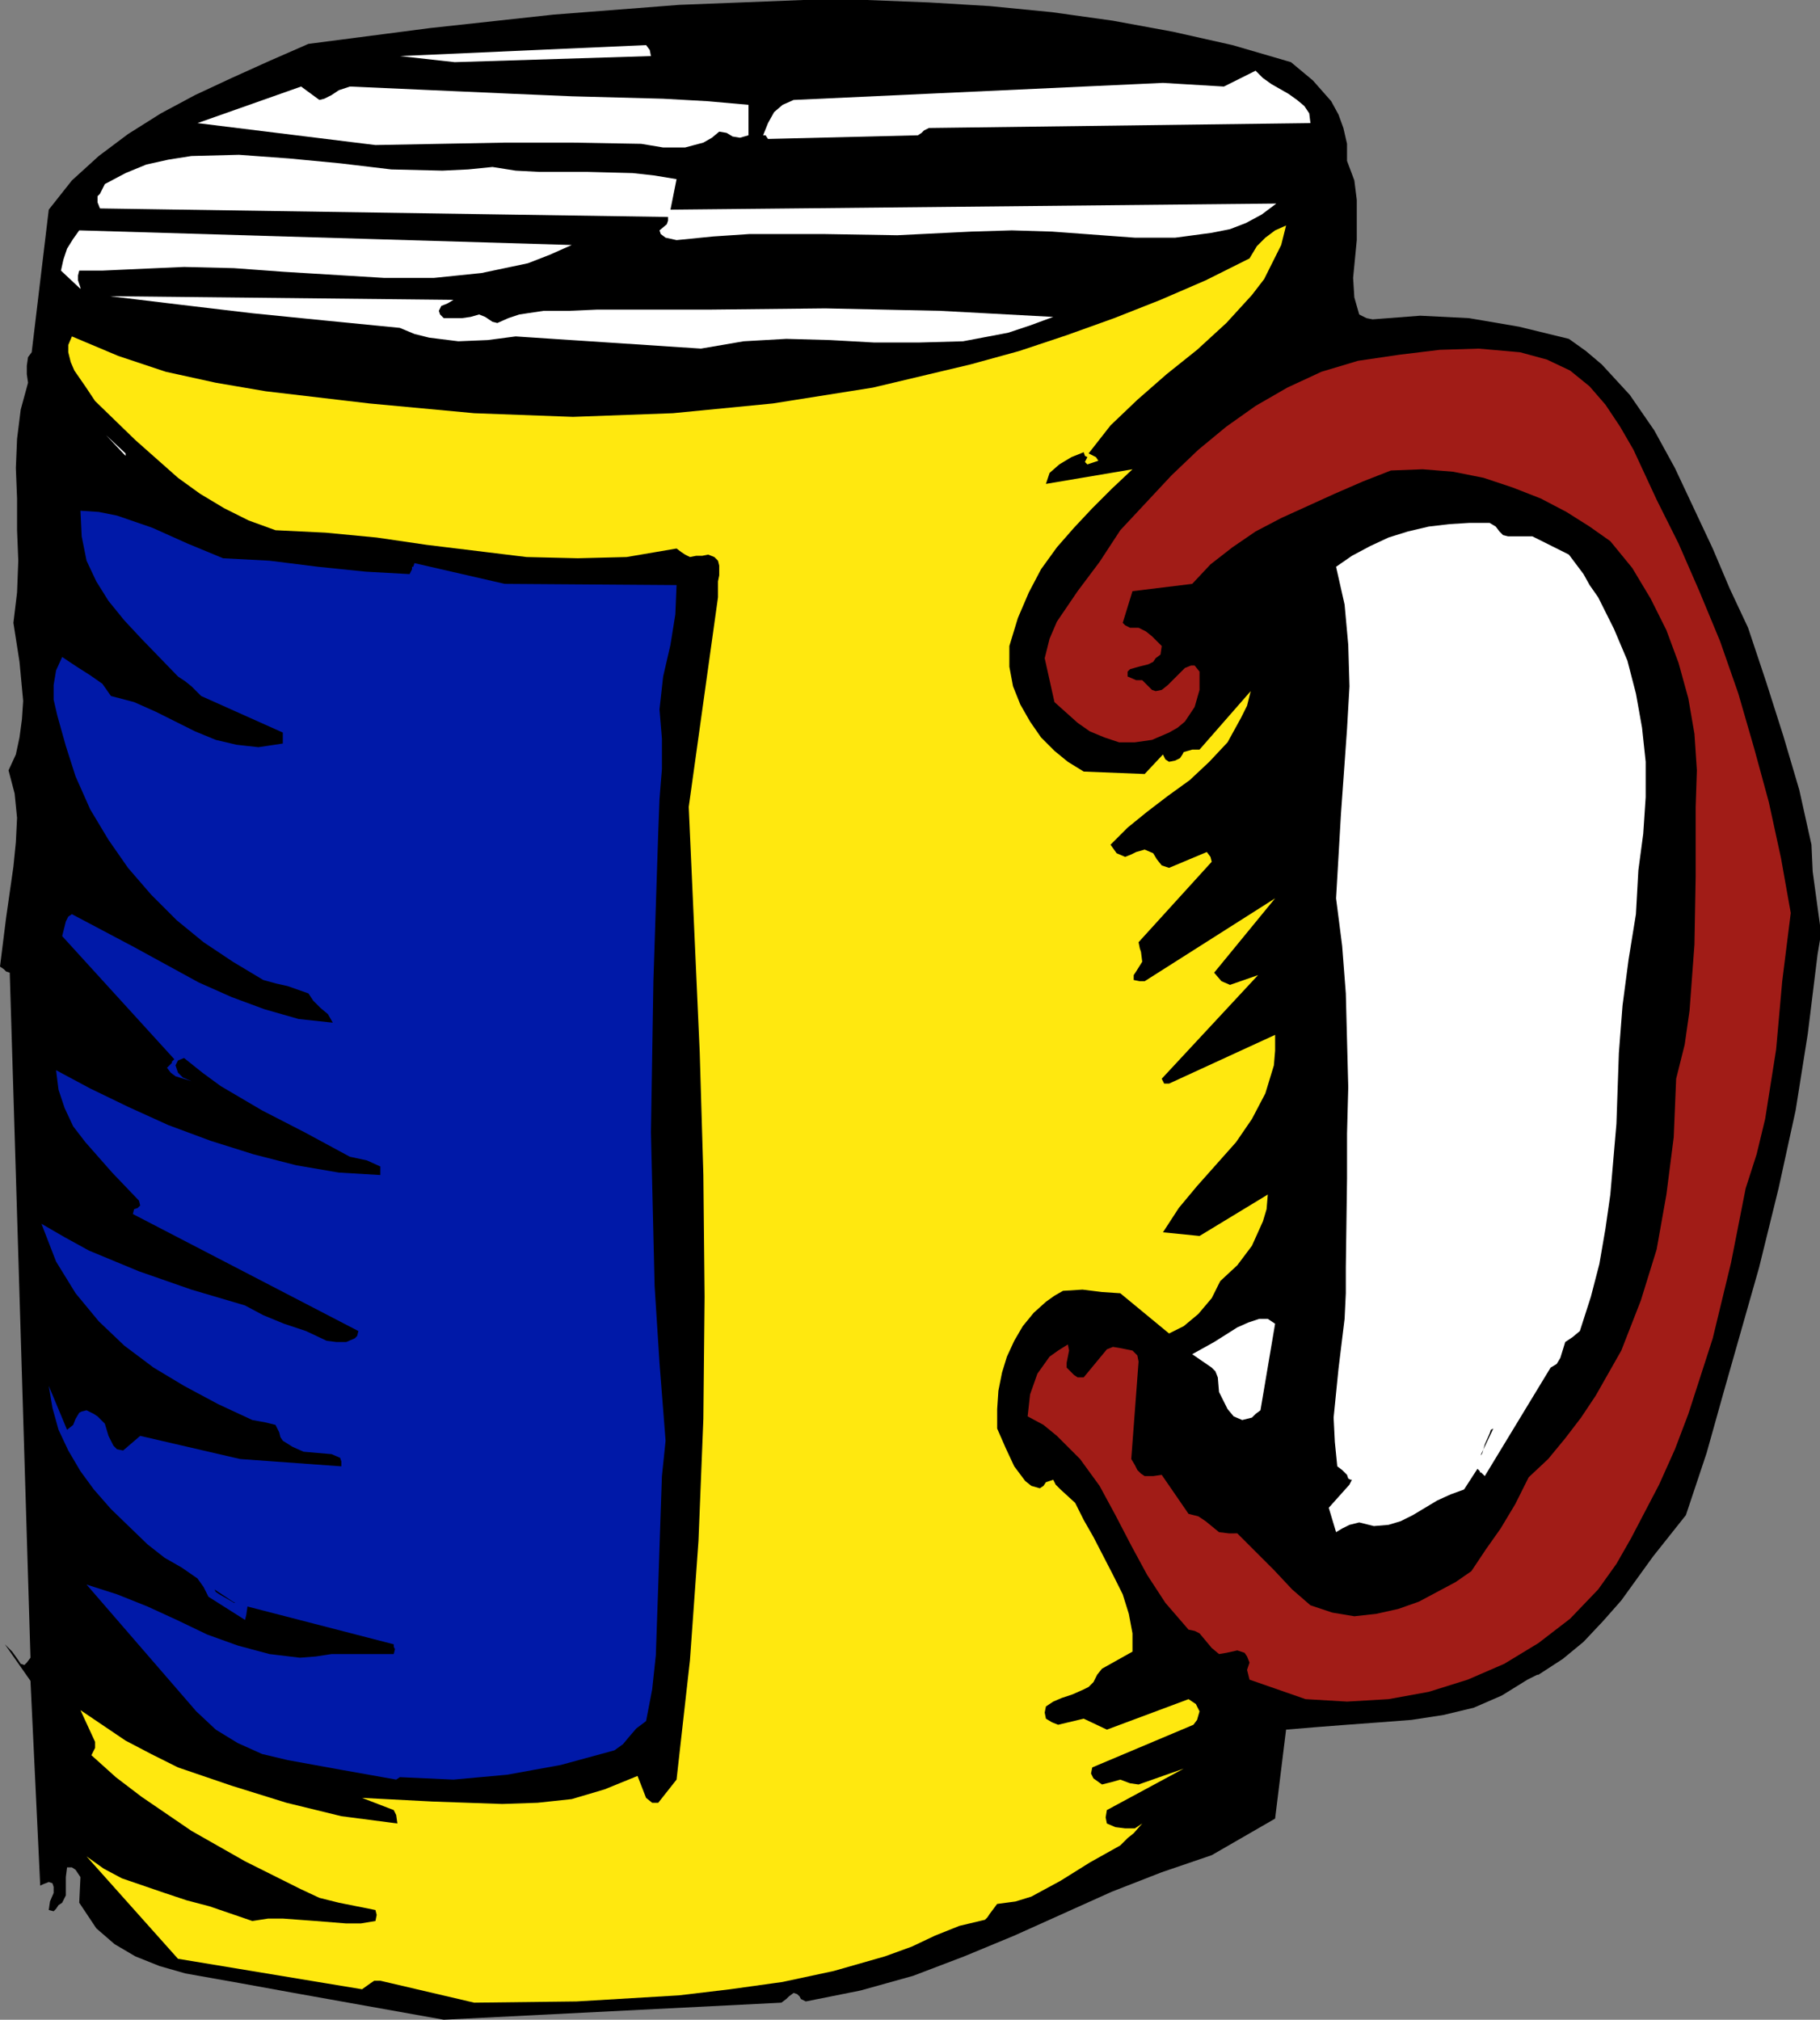
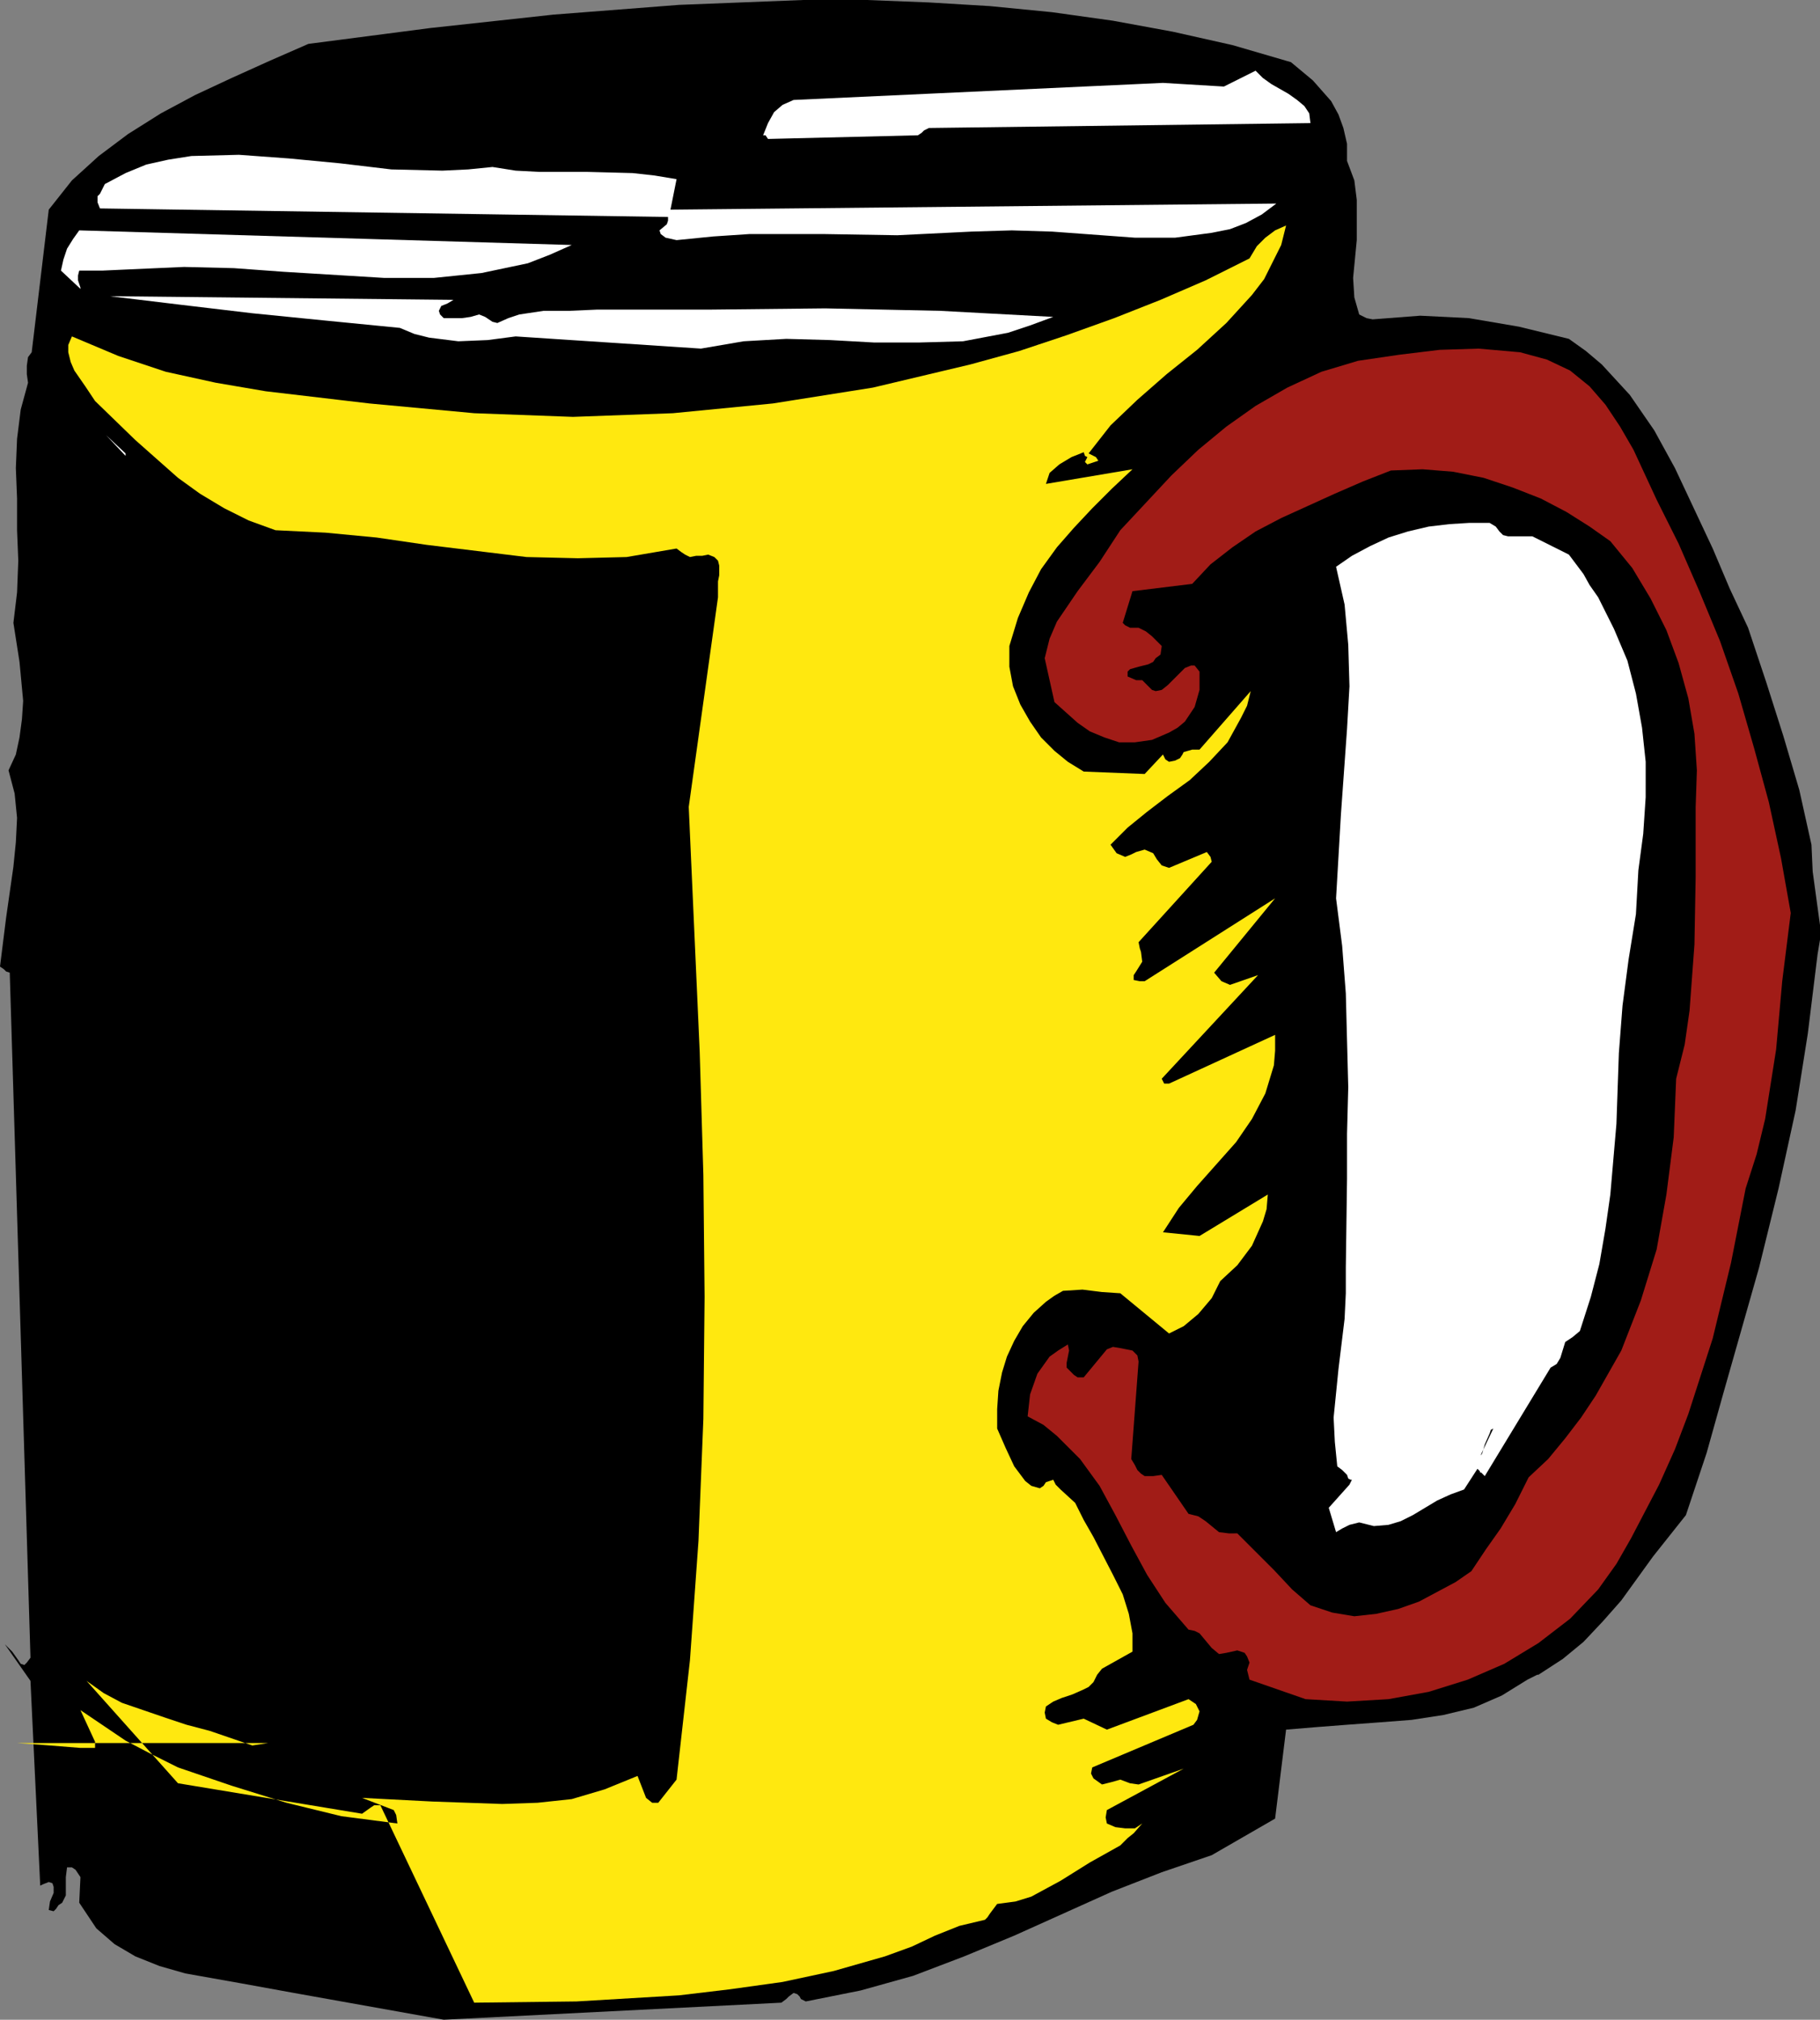
<svg xmlns="http://www.w3.org/2000/svg" xmlns:ns1="http://sodipodi.sourceforge.net/DTD/sodipodi-0.dtd" xmlns:ns2="http://www.inkscape.org/namespaces/inkscape" version="1.0" width="37.922mm" height="42.088mm" id="svg17" ns1:docname="Mug - Coffee 03.wmf">
  <rect width="100%" height="100%" fill="#808080" stroke="none" />
  <ns1:namedview id="namedview17" pagecolor="#ffffff" bordercolor="#000000" borderopacity="0.25" ns2:showpageshadow="2" ns2:pageopacity="0.0" ns2:pagecheckerboard="0" ns2:deskcolor="#d1d1d1" ns2:document-units="mm" />
  <defs id="defs1">
    <pattern id="WMFhbasepattern" patternUnits="userSpaceOnUse" width="6" height="6" x="0" y="0" />
  </defs>
  <path style="fill:#000000;fill-opacity:1;fill-rule:evenodd;stroke:none" d="m 34.944,159.072 26.592,-1.344 0.384,-0.288 0.192,-0.192 0.384,-0.288 0.288,0.096 0.192,0.192 0.096,0.192 0.384,0.192 4.32,-0.864 4.128,-1.152 4.032,-1.536 3.936,-1.632 7.68,-3.456 3.936,-1.536 3.936,-1.344 4.992,-2.88 0.864,-7.008 2.304,-0.192 2.496,-0.192 2.592,-0.192 2.496,-0.192 2.496,-0.384 2.4,-0.576 2.208,-0.96 2.016,-1.248 0.576,-0.288 0.192,-0.096 h 0.096 l 1.92,-1.248 1.632,-1.344 1.536,-1.632 1.44,-1.632 2.496,-3.456 2.592,-3.264 1.632,-4.896 1.344,-4.8 2.784,-9.792 1.536,-6.24 1.344,-6.144 0.96,-6.048 0.768,-6.24 0.192,-1.152 v -1.152 l -0.576,-4.224 -0.096,-2.112 -0.96,-4.32 -1.248,-4.224 -1.344,-4.224 -1.44,-4.32 -1.44,-3.072 -1.344,-3.168 -2.976,-6.336 -1.632,-2.976 -1.92,-2.784 -2.208,-2.4 -1.248,-1.056 -1.344,-0.96 -3.936,-0.96 -3.936,-0.672 -3.84,-0.192 -3.744,0.288 -0.48,-0.096 -0.576,-0.288 -0.384,-1.344 -0.096,-1.536 0.288,-2.976 v -3.168 l -0.192,-1.536 -0.576,-1.536 V 11.328 L 105.792,10.08 105.408,9.024 104.832,7.968 103.392,6.336 101.664,4.896 97.056,3.552 92.352,2.496 87.648,1.632 82.848,0.96 77.952,0.48 73.152,0.192 68.256,0 H 63.264 L 53.472,0.384 43.584,1.152 33.888,2.208 24.288,3.456 21.216,4.8 18.24,6.144 15.36,7.488 12.672,8.928 10.08,10.56 7.776,12.288 5.664,14.208 3.84,16.512 2.496,27.744 2.208,28.128 2.112,28.8 v 0.672 l 0.096,0.672 -0.576,2.112 -0.288,2.304 -0.096,2.304 0.096,2.4 v 2.496 l 0.096,2.4 -0.096,2.496 -0.288,2.4 0.48,3.072 0.288,3.072 -0.096,1.44 -0.192,1.44 -0.288,1.344 -0.576,1.248 0.48,1.824 0.192,1.92 -0.096,1.92 -0.192,1.92 L 0.48,72.288 0,76.128 0.288,76.32 0.48,76.512 0.768,76.608 2.4,130.56 2.112,130.944 1.92,131.136 1.632,131.04 1.44,130.752 0.96,130.08 l -0.576,-0.576 2.016,2.88 0.768,16.128 0.192,-0.096 0.48,-0.192 0.288,0.096 0.096,0.288 v 0.48 l -0.288,0.672 -0.096,0.672 0.384,0.096 0.192,-0.192 0.192,-0.288 0.288,-0.192 0.288,-0.576 v -1.44 l 0.096,-0.768 h 0.384 l 0.288,0.192 0.384,0.576 -0.096,2.016 1.344,2.016 1.44,1.248 1.632,0.96 1.92,0.768 2.016,0.576 4.32,0.768 4.224,0.768 z" id="path1" />
-   <path style="fill:#ffe80f;fill-opacity:1;fill-rule:evenodd;stroke:none" d="m 37.344,157.728 8.064,-0.096 8.064,-0.48 4.032,-0.48 4.128,-0.576 4.032,-0.864 4.032,-1.152 2.112,-0.768 1.824,-0.864 1.92,-0.768 2.016,-0.48 0.192,-0.192 0.192,-0.288 0.576,-0.768 1.44,-0.192 1.248,-0.384 2.304,-1.248 2.304,-1.44 2.4,-1.344 0.576,-0.576 0.48,-0.384 0.672,-0.768 -0.576,0.384 h -0.768 l -0.768,-0.096 -0.672,-0.288 -0.096,-0.48 0.096,-0.576 6.048,-3.264 -3.552,1.248 -0.672,-0.096 -0.768,-0.288 -0.672,0.192 -0.768,0.192 -0.672,-0.48 -0.192,-0.384 0.096,-0.48 7.968,-3.36 0.288,-0.384 0.192,-0.672 -0.288,-0.576 -0.576,-0.384 -6.432,2.4 -1.824,-0.864 -2.016,0.48 -0.48,-0.192 -0.48,-0.288 -0.096,-0.48 0.096,-0.48 0.576,-0.384 0.672,-0.288 0.864,-0.288 0.864,-0.384 0.384,-0.192 0.384,-0.384 0.288,-0.576 0.384,-0.48 2.4,-1.344 v -1.44 l -0.288,-1.536 -0.48,-1.536 -0.768,-1.536 -1.536,-2.976 -0.768,-1.344 -0.672,-1.344 -1.152,-1.056 -0.384,-0.384 -0.192,-0.384 -0.576,0.192 -0.192,0.288 -0.288,0.192 -0.672,-0.192 -0.48,-0.384 -0.864,-1.152 -0.672,-1.44 -0.672,-1.536 v -1.536 l 0.096,-1.44 0.288,-1.44 0.384,-1.248 0.576,-1.248 0.672,-1.152 0.864,-1.056 0.96,-0.864 0.672,-0.48 0.672,-0.384 1.536,-0.096 1.536,0.192 1.44,0.096 3.84,3.168 1.152,-0.576 1.152,-0.96 1.056,-1.248 0.672,-1.344 1.344,-1.248 1.152,-1.536 0.864,-1.92 0.288,-0.96 0.096,-1.152 -5.376,3.264 -2.88,-0.288 1.248,-1.92 1.44,-1.728 3.072,-3.456 1.248,-1.824 1.056,-2.016 0.672,-2.208 0.096,-1.152 v -1.248 l -8.352,3.84 H 91.68 l -0.192,-0.384 7.584,-8.16 -2.208,0.768 -0.672,-0.288 -0.576,-0.672 4.8,-5.856 -10.272,6.528 H 89.76 L 89.28,77.184 V 76.8 l 0.192,-0.288 0.48,-0.768 -0.096,-0.768 -0.096,-0.288 -0.096,-0.48 5.76,-6.336 -0.096,-0.384 -0.288,-0.384 -2.976,1.248 -0.576,-0.192 -0.384,-0.48 -0.288,-0.48 -0.672,-0.288 -0.672,0.192 -0.384,0.192 -0.48,0.192 -0.672,-0.288 -0.48,-0.672 1.344,-1.344 1.536,-1.248 1.632,-1.248 1.728,-1.248 1.536,-1.44 1.44,-1.536 1.056,-1.92 0.48,-0.96 0.288,-1.152 -4.032,4.608 h -0.576 l -0.672,0.192 -0.096,0.192 -0.192,0.288 -0.384,0.192 -0.48,0.096 -0.288,-0.192 -0.192,-0.384 -1.44,1.536 -4.8,-0.192 L 84.096,60 83.04,59.136 81.984,58.08 81.12,56.832 80.352,55.488 79.776,54.048 79.488,52.512 V 50.88 l 0.672,-2.208 0.864,-2.016 0.96,-1.824 1.248,-1.728 1.344,-1.536 1.44,-1.536 1.536,-1.536 1.632,-1.536 -6.816,1.152 0.288,-0.864 0.768,-0.672 0.96,-0.576 0.96,-0.384 0.096,0.288 0.192,0.096 -0.192,0.384 0.192,0.192 0.288,-0.096 0.576,-0.192 -0.192,-0.288 -0.576,-0.288 1.728,-2.208 2.112,-2.016 2.304,-2.016 2.4,-1.92 2.304,-2.112 2.016,-2.208 0.96,-1.248 1.344,-2.688 0.384,-1.536 -0.864,0.384 -0.768,0.576 -0.672,0.672 -0.576,0.96 -3.456,1.728 -3.552,1.536 -3.648,1.44 L 84,26.4 l -3.744,1.248 -3.84,1.056 -7.68,1.824 -7.872,1.248 -7.872,0.768 -7.872,0.288 -7.776,-0.288 -8.256,-0.768 -8.16,-0.96 L 16.992,30.144 13.056,29.28 9.312,28.032 5.664,26.496 5.376,27.168 v 0.576 l 0.192,0.768 0.288,0.672 0.864,1.248 0.768,1.152 3.168,3.072 3.36,2.976 1.728,1.248 1.92,1.152 1.92,0.96 2.112,0.768 3.936,0.192 4.032,0.384 3.936,0.576 7.872,0.96 4.032,0.096 3.84,-0.096 3.936,-0.672 0.384,0.288 0.288,0.192 0.384,0.192 0.48,-0.096 h 0.48 l 0.48,-0.096 0.48,0.192 0.288,0.288 0.096,0.384 v 0.768 l -0.096,0.48 v 1.248 l -2.304,16.512 0.864,19.296 0.288,9.696 0.096,9.6 -0.096,9.6 -0.384,9.6 -0.672,9.408 -1.056,9.408 -1.44,1.824 h -0.48 l -0.48,-0.384 -0.672,-1.728 -2.592,1.056 -2.592,0.768 -2.688,0.288 -2.784,0.096 -5.472,-0.192 -5.568,-0.288 2.496,0.96 0.192,0.384 0.096,0.672 -4.416,-0.576 -4.32,-1.056 -4.32,-1.344 -4.224,-1.44 -2.112,-1.056 -2.016,-1.056 -3.552,-2.4 1.152,2.496 v 0.48 l -0.288,0.576 1.92,1.728 2.016,1.536 3.936,2.688 4.224,2.4 4.416,2.208 1.44,0.672 1.536,0.384 2.88,0.576 0.096,0.384 -0.096,0.48 -1.152,0.192 h -1.152 l -2.4,-0.192 -2.592,-0.192 H 21.12 l -1.248,0.192 -3.36,-1.152 -1.824,-0.48 -1.728,-0.576 -3.36,-1.152 -1.44,-0.768 -1.344,-0.96 7.2,8.064 14.496,2.4 0.672,-0.48 0.288,-0.192 h 0.48 z" id="path2" />
+   <path style="fill:#ffe80f;fill-opacity:1;fill-rule:evenodd;stroke:none" d="m 37.344,157.728 8.064,-0.096 8.064,-0.48 4.032,-0.48 4.128,-0.576 4.032,-0.864 4.032,-1.152 2.112,-0.768 1.824,-0.864 1.92,-0.768 2.016,-0.48 0.192,-0.192 0.192,-0.288 0.576,-0.768 1.44,-0.192 1.248,-0.384 2.304,-1.248 2.304,-1.44 2.4,-1.344 0.576,-0.576 0.48,-0.384 0.672,-0.768 -0.576,0.384 h -0.768 l -0.768,-0.096 -0.672,-0.288 -0.096,-0.48 0.096,-0.576 6.048,-3.264 -3.552,1.248 -0.672,-0.096 -0.768,-0.288 -0.672,0.192 -0.768,0.192 -0.672,-0.48 -0.192,-0.384 0.096,-0.48 7.968,-3.36 0.288,-0.384 0.192,-0.672 -0.288,-0.576 -0.576,-0.384 -6.432,2.4 -1.824,-0.864 -2.016,0.48 -0.48,-0.192 -0.48,-0.288 -0.096,-0.48 0.096,-0.48 0.576,-0.384 0.672,-0.288 0.864,-0.288 0.864,-0.384 0.384,-0.192 0.384,-0.384 0.288,-0.576 0.384,-0.48 2.4,-1.344 v -1.44 l -0.288,-1.536 -0.48,-1.536 -0.768,-1.536 -1.536,-2.976 -0.768,-1.344 -0.672,-1.344 -1.152,-1.056 -0.384,-0.384 -0.192,-0.384 -0.576,0.192 -0.192,0.288 -0.288,0.192 -0.672,-0.192 -0.48,-0.384 -0.864,-1.152 -0.672,-1.44 -0.672,-1.536 v -1.536 l 0.096,-1.44 0.288,-1.44 0.384,-1.248 0.576,-1.248 0.672,-1.152 0.864,-1.056 0.96,-0.864 0.672,-0.48 0.672,-0.384 1.536,-0.096 1.536,0.192 1.44,0.096 3.84,3.168 1.152,-0.576 1.152,-0.96 1.056,-1.248 0.672,-1.344 1.344,-1.248 1.152,-1.536 0.864,-1.92 0.288,-0.96 0.096,-1.152 -5.376,3.264 -2.88,-0.288 1.248,-1.92 1.44,-1.728 3.072,-3.456 1.248,-1.824 1.056,-2.016 0.672,-2.208 0.096,-1.152 v -1.248 l -8.352,3.84 H 91.68 l -0.192,-0.384 7.584,-8.16 -2.208,0.768 -0.672,-0.288 -0.576,-0.672 4.8,-5.856 -10.272,6.528 H 89.76 L 89.28,77.184 V 76.8 l 0.192,-0.288 0.48,-0.768 -0.096,-0.768 -0.096,-0.288 -0.096,-0.48 5.76,-6.336 -0.096,-0.384 -0.288,-0.384 -2.976,1.248 -0.576,-0.192 -0.384,-0.48 -0.288,-0.48 -0.672,-0.288 -0.672,0.192 -0.384,0.192 -0.48,0.192 -0.672,-0.288 -0.48,-0.672 1.344,-1.344 1.536,-1.248 1.632,-1.248 1.728,-1.248 1.536,-1.44 1.44,-1.536 1.056,-1.92 0.48,-0.96 0.288,-1.152 -4.032,4.608 h -0.576 l -0.672,0.192 -0.096,0.192 -0.192,0.288 -0.384,0.192 -0.48,0.096 -0.288,-0.192 -0.192,-0.384 -1.44,1.536 -4.8,-0.192 L 84.096,60 83.04,59.136 81.984,58.08 81.12,56.832 80.352,55.488 79.776,54.048 79.488,52.512 V 50.88 l 0.672,-2.208 0.864,-2.016 0.96,-1.824 1.248,-1.728 1.344,-1.536 1.44,-1.536 1.536,-1.536 1.632,-1.536 -6.816,1.152 0.288,-0.864 0.768,-0.672 0.96,-0.576 0.96,-0.384 0.096,0.288 0.192,0.096 -0.192,0.384 0.192,0.192 0.288,-0.096 0.576,-0.192 -0.192,-0.288 -0.576,-0.288 1.728,-2.208 2.112,-2.016 2.304,-2.016 2.4,-1.92 2.304,-2.112 2.016,-2.208 0.96,-1.248 1.344,-2.688 0.384,-1.536 -0.864,0.384 -0.768,0.576 -0.672,0.672 -0.576,0.96 -3.456,1.728 -3.552,1.536 -3.648,1.44 L 84,26.4 l -3.744,1.248 -3.84,1.056 -7.68,1.824 -7.872,1.248 -7.872,0.768 -7.872,0.288 -7.776,-0.288 -8.256,-0.768 -8.16,-0.96 L 16.992,30.144 13.056,29.28 9.312,28.032 5.664,26.496 5.376,27.168 v 0.576 l 0.192,0.768 0.288,0.672 0.864,1.248 0.768,1.152 3.168,3.072 3.36,2.976 1.728,1.248 1.92,1.152 1.92,0.96 2.112,0.768 3.936,0.192 4.032,0.384 3.936,0.576 7.872,0.96 4.032,0.096 3.84,-0.096 3.936,-0.672 0.384,0.288 0.288,0.192 0.384,0.192 0.48,-0.096 h 0.48 l 0.48,-0.096 0.48,0.192 0.288,0.288 0.096,0.384 v 0.768 l -0.096,0.48 v 1.248 l -2.304,16.512 0.864,19.296 0.288,9.696 0.096,9.6 -0.096,9.6 -0.384,9.6 -0.672,9.408 -1.056,9.408 -1.44,1.824 h -0.48 l -0.48,-0.384 -0.672,-1.728 -2.592,1.056 -2.592,0.768 -2.688,0.288 -2.784,0.096 -5.472,-0.192 -5.568,-0.288 2.496,0.96 0.192,0.384 0.096,0.672 -4.416,-0.576 -4.32,-1.056 -4.32,-1.344 -4.224,-1.44 -2.112,-1.056 -2.016,-1.056 -3.552,-2.4 1.152,2.496 v 0.48 h -1.152 l -2.4,-0.192 -2.592,-0.192 H 21.12 l -1.248,0.192 -3.36,-1.152 -1.824,-0.48 -1.728,-0.576 -3.36,-1.152 -1.44,-0.768 -1.344,-0.96 7.2,8.064 14.496,2.4 0.672,-0.48 0.288,-0.192 h 0.48 z" id="path2" />
  <path style="fill:#ffffff;fill-opacity:1;fill-rule:evenodd;stroke:none" d="m 92.064,142.08 2.976,-1.92 z" id="path3" />
-   <path style="fill:#0019a8;fill-opacity:1;fill-rule:evenodd;stroke:none" d="m 31.488,139.968 4.224,0.192 4.224,-0.384 4.224,-0.768 4.224,-1.152 0.672,-0.48 0.48,-0.576 0.576,-0.672 0.768,-0.576 0.48,-2.496 0.288,-2.688 0.192,-5.568 0.192,-5.76 0.096,-2.784 0.288,-2.784 -0.48,-6.144 -0.384,-6.048 -0.288,-12.096 0.192,-11.904 0.384,-11.808 0.096,-2.496 0.096,-1.248 0.096,-1.152 v -2.4 L 51.936,55.872 52.224,53.28 52.8,50.784 53.184,48.384 53.28,46.08 39.744,45.984 32.64,44.352 32.544,44.64 h -0.096 v 0.192 L 32.256,45.216 28.8,45.024 25.056,44.64 21.216,44.16 17.568,43.968 14.784,42.816 12,41.568 9.216,40.608 7.776,40.32 l -1.44,-0.096 0.096,2.016 0.384,1.92 0.768,1.632 0.96,1.536 1.248,1.536 1.344,1.44 2.88,2.976 0.576,0.384 0.48,0.384 0.768,0.768 6.432,2.88 V 58.56 L 20.352,58.848 18.624,58.656 16.992,58.272 15.36,57.6 12.288,56.064 10.56,55.296 8.736,54.816 8.064,53.856 7.104,53.184 6.048,52.512 4.896,51.744 4.416,52.8 4.224,53.952 v 1.152 l 0.288,1.248 0.672,2.4 0.768,2.4 1.152,2.592 1.44,2.4 1.536,2.208 1.824,2.112 2.016,2.016 2.112,1.728 2.304,1.536 2.4,1.44 1.056,0.288 0.864,0.192 1.632,0.576 0.384,0.576 0.576,0.576 0.576,0.48 0.384,0.672 L 23.52,80.256 20.832,79.488 18.24,78.528 15.648,77.376 10.56,74.592 5.664,72 l -0.288,0.192 -0.192,0.384 -0.288,1.152 8.832,9.696 -0.192,0.192 v 0.096 l -0.096,0.096 -0.288,0.288 0.288,0.384 0.384,0.288 1.248,0.384 -0.672,-0.288 -0.384,-0.384 -0.192,-0.576 0.192,-0.384 0.48,-0.192 1.44,1.152 1.44,1.056 3.264,1.92 3.36,1.728 3.552,1.92 1.344,0.288 1.056,0.48 v 0.672 l -3.264,-0.192 -3.36,-0.576 -3.36,-0.864 -3.36,-1.056 -3.36,-1.248 -3.168,-1.44 -2.976,-1.44 -2.688,-1.44 0.192,1.536 0.48,1.44 0.672,1.44 0.96,1.248 2.112,2.4 2.112,2.208 0.096,0.384 -0.192,0.192 -0.288,0.096 -0.096,0.384 17.76,9.216 -0.096,0.384 -0.192,0.192 -0.672,0.288 h -0.768 l -0.768,-0.096 -1.632,-0.768 -1.728,-0.576 -1.632,-0.672 -1.44,-0.768 -4.224,-1.248 -4.128,-1.44 -3.936,-1.632 -1.92,-1.056 -1.824,-1.056 1.152,2.976 1.536,2.496 1.824,2.208 2.016,1.92 2.304,1.728 2.4,1.44 2.688,1.44 2.688,1.248 1.056,0.192 0.768,0.192 0.288,0.576 0.096,0.384 0.192,0.288 0.768,0.48 0.864,0.384 2.208,0.192 0.672,0.288 0.096,0.288 v 0.384 l -7.968,-0.576 -7.872,-1.824 -1.344,1.152 -0.48,-0.096 -0.288,-0.288 -0.384,-0.768 -0.288,-0.96 -0.576,-0.576 -0.288,-0.192 -0.576,-0.288 -0.384,0.096 -0.192,0.096 -0.288,0.48 -0.192,0.48 -0.48,0.384 -1.44,-3.456 0.288,1.728 0.48,1.728 0.768,1.632 0.96,1.632 1.056,1.44 1.344,1.536 2.88,2.784 1.344,1.056 1.344,0.768 1.248,0.864 0.48,0.672 0.384,0.768 2.88,1.824 0.096,-0.384 0.096,-0.672 11.52,2.976 v 0.192 l 0.096,0.192 -0.096,0.384 h -4.896 l -1.248,0.192 -1.248,0.096 -2.4,-0.288 -2.496,-0.672 -2.4,-0.864 -2.4,-1.152 -2.304,-1.056 -2.4,-0.96 -2.4,-0.768 8.64,9.984 1.536,1.44 1.728,1.056 1.92,0.864 2.016,0.48 4.224,0.768 4.32,0.768 z" id="path4" />
  <path style="fill:#a11c17;fill-opacity:1;fill-rule:evenodd;stroke:none" d="m 102.816,133.824 3.264,0.192 3.264,-0.192 3.168,-0.576 3.072,-0.96 2.88,-1.248 2.688,-1.632 2.496,-1.92 2.208,-2.304 1.44,-2.016 1.152,-2.016 2.208,-4.224 1.248,-2.784 1.056,-2.784 1.92,-5.952 1.44,-5.952 1.152,-5.856 0.864,-2.688 0.672,-2.784 0.864,-5.472 0.48,-5.376 0.672,-5.376 -0.768,-4.32 -0.96,-4.416 -1.152,-4.224 -1.248,-4.32 -1.44,-4.128 -1.632,-3.936 -1.632,-3.744 -1.728,-3.456 -1.824,-3.936 -1.056,-1.824 -1.152,-1.728 -1.248,-1.44 -1.536,-1.248 -1.824,-0.864 -2.112,-0.576 -3.264,-0.288 -3.072,0.096 -3.168,0.384 -3.264,0.48 -2.88,0.864 -2.688,1.248 -2.496,1.44 -2.304,1.632 -2.208,1.824 -2.112,2.016 -4.032,4.32 -1.632,2.496 -1.728,2.304 -1.632,2.4 -0.576,1.344 -0.384,1.536 0.768,3.456 1.824,1.632 0.96,0.672 1.152,0.48 1.152,0.384 h 1.248 l 1.344,-0.192 1.344,-0.576 0.672,-0.384 0.576,-0.48 0.768,-1.152 0.384,-1.344 v -1.44 l -0.384,-0.48 h -0.288 l -0.48,0.192 -0.384,0.384 -0.96,0.96 -0.48,0.384 -0.48,0.096 -0.288,-0.096 -0.192,-0.192 -0.576,-0.576 h -0.48 L 88.8,53.28 v -0.384 l 0.192,-0.192 0.672,-0.192 0.768,-0.192 0.384,-0.192 0.192,-0.288 0.384,-0.288 0.096,-0.672 -0.768,-0.768 -0.48,-0.384 -0.576,-0.288 h -0.672 l -0.384,-0.192 -0.192,-0.192 0.768,-2.496 4.704,-0.576 1.44,-1.536 1.728,-1.344 1.824,-1.248 2.016,-1.056 4.224,-1.92 2.208,-0.96 2.208,-0.864 2.496,-0.096 2.4,0.192 2.4,0.48 2.304,0.768 2.208,0.864 2.016,1.056 1.824,1.152 1.632,1.152 1.728,2.112 1.44,2.4 1.248,2.496 0.96,2.592 0.768,2.784 0.48,2.784 0.192,2.88 -0.096,2.88 v 5.472 l -0.096,5.376 -0.384,5.184 -0.384,2.688 -0.672,2.688 -0.192,4.608 -0.576,4.512 -0.768,4.32 -1.248,4.032 -1.536,3.936 -2.016,3.552 -1.152,1.728 -1.248,1.632 -1.344,1.632 -1.536,1.44 -1.056,2.112 -1.152,1.92 -1.152,1.632 -1.152,1.728 -1.248,0.864 -2.88,1.536 -1.632,0.576 -1.728,0.384 -1.728,0.192 -1.728,-0.288 -1.728,-0.576 -1.44,-1.248 -1.44,-1.536 -2.88,-2.88 H 96.768 L 96,120.672 l -1.056,-0.864 -0.576,-0.384 -0.768,-0.192 -2.112,-3.072 -0.672,0.096 h -0.672 l -0.288,-0.192 -0.288,-0.288 -0.192,-0.384 -0.288,-0.48 0.576,-7.68 -0.096,-0.48 -0.384,-0.384 -0.96,-0.192 -0.576,-0.096 -0.48,0.192 -1.824,2.208 h -0.48 L 84.576,108.288 84,107.712 v -0.384 l 0.192,-0.96 -0.096,-0.48 -0.768,0.48 -0.672,0.48 -0.96,1.344 -0.576,1.632 -0.192,1.728 1.248,0.672 1.056,0.864 1.824,1.824 1.536,2.112 1.248,2.304 1.248,2.4 1.248,2.304 1.44,2.208 1.824,2.112 0.48,0.096 0.384,0.192 0.96,1.152 0.576,0.48 0.576,-0.096 0.864,-0.192 0.576,0.192 0.192,0.288 0.192,0.48 -0.192,0.576 0.192,0.768 z" id="path5" />
  <path style="fill:#000000;fill-opacity:1;fill-rule:evenodd;stroke:none" d="m 18.336,126.144 -1.44,-0.96 0.096,0.192 0.288,0.192 0.672,0.384 0.48,0.288 h 0.096 z" id="path6" />
  <path style="fill:#ffffff;fill-opacity:1;fill-rule:evenodd;stroke:none" d="m 105.696,120.384 0.576,-0.288 0.768,-0.192 1.152,0.288 1.152,-0.096 0.96,-0.288 0.96,-0.48 1.92,-1.152 1.056,-0.48 1.056,-0.384 1.056,-1.632 0.192,0.192 v 0.096 h 0.096 l 0.288,0.288 5.184,-8.544 0.48,-0.288 0.288,-0.48 0.384,-1.248 0.576,-0.384 0.576,-0.48 0.864,-2.688 0.672,-2.592 0.48,-2.784 0.384,-2.688 0.48,-5.568 0.192,-5.568 0.288,-3.744 0.48,-3.648 0.576,-3.552 0.192,-3.456 0.384,-2.88 0.192,-2.88 V 60 l -0.288,-2.688 -0.48,-2.688 -0.672,-2.592 -1.056,-2.496 -1.248,-2.496 -0.672,-0.96 -0.48,-0.864 -1.152,-1.536 -2.88,-1.44 h -1.92 l -0.384,-0.096 -0.288,-0.288 -0.288,-0.384 -0.48,-0.288 h -1.632 l -1.536,0.096 -1.632,0.192 -1.632,0.384 -1.536,0.48 -1.44,0.672 -1.44,0.768 -1.248,0.864 0.672,2.976 0.288,3.168 0.096,3.264 -0.192,3.36 -0.48,6.72 -0.384,6.624 0.48,3.744 0.288,3.744 0.192,7.392 -0.096,3.648 v 3.552 l -0.096,7.008 v 2.016 l -0.096,2.016 -0.48,3.936 -0.384,3.84 0.096,1.92 0.192,1.92 0.384,0.288 0.384,0.384 0.096,0.288 0.192,0.096 h 0.096 l -0.192,0.384 -1.632,1.824 0.576,1.92 z" id="path7" />
  <path style="fill:#000000;fill-opacity:1;fill-rule:evenodd;stroke:none" d="m 116.64,114.528 0.96,-2.016 -0.192,0.096 -0.096,0.288 -0.384,0.864 -0.192,0.672 -0.096,0.192 z" id="path8" />
-   <path style="fill:#ffffff;fill-opacity:1;fill-rule:evenodd;stroke:none" d="m 97.824,111.84 0.768,-0.192 0.288,-0.288 0.384,-0.288 1.152,-6.816 -0.576,-0.384 h -0.672 l -0.864,0.288 -0.864,0.384 -1.824,1.152 -1.728,0.96 1.536,1.056 0.288,0.288 0.192,0.48 0.096,1.152 0.672,1.344 0.48,0.576 z" id="path9" />
  <path style="fill:#ffffff;fill-opacity:1;fill-rule:evenodd;stroke:none" d="M 53.664,104.256 52.896,92.64 Z" id="path10" />
  <path style="fill:#ffffff;fill-opacity:1;fill-rule:evenodd;stroke:none" d="m 9.888,35.712 -1.536,-1.44 1.536,1.632 z" id="path11" />
  <path style="fill:#ffffff;fill-opacity:1;fill-rule:evenodd;stroke:none" d="m 55.2,27.456 3.36,-0.576 3.36,-0.192 3.456,0.096 3.456,0.192 h 3.552 l 3.456,-0.096 3.552,-0.672 1.728,-0.576 1.824,-0.672 -8.928,-0.48 -9.024,-0.192 -9.024,0.096 H 47.04 l -2.208,0.096 h -2.016 l -1.92,0.288 -0.864,0.288 -0.864,0.384 -0.384,-0.096 -0.576,-0.384 -0.48,-0.192 -0.672,0.192 -0.672,0.096 h -1.44 l -0.288,-0.288 -0.096,-0.288 0.192,-0.384 0.48,-0.192 0.48,-0.288 L 8.64,23.328 14.208,24 l 5.664,0.672 5.76,0.576 5.856,0.576 1.152,0.48 1.152,0.288 2.304,0.288 2.304,-0.096 2.208,-0.288 z" id="path12" />
  <path style="fill:#ffffff;fill-opacity:1;fill-rule:evenodd;stroke:none" d="M 6.336,22.656 6.144,22.08 V 21.696 L 6.24,21.312 h 1.824 l 2.112,-0.096 4.32,-0.192 3.936,0.096 3.936,0.288 7.872,0.48 h 3.936 l 3.744,-0.384 3.648,-0.768 1.728,-0.672 1.728,-0.768 L 6.24,18.144 5.76,18.816 5.28,19.584 4.992,20.448 4.8,21.312 l 1.536,1.44 z" id="path13" />
  <path style="fill:#ffffff;fill-opacity:1;fill-rule:evenodd;stroke:none" d="m 53.28,18.912 2.88,-0.288 2.88,-0.192 h 5.76 l 5.856,0.096 5.856,-0.288 3.168,-0.096 3.168,0.096 6.528,0.48 h 3.168 l 2.88,-0.384 1.44,-0.288 1.248,-0.48 1.248,-0.672 1.152,-0.864 -47.712,0.48 0.48,-2.4 -1.728,-0.288 -1.728,-0.192 -3.648,-0.096 h -3.744 l -1.824,-0.096 -1.824,-0.288 -1.92,0.192 -2.016,0.096 -4.032,-0.096 -4.032,-0.48 -4.032,-0.384 -3.936,-0.288 -3.744,0.096 -1.824,0.288 -1.728,0.384 -1.632,0.672 -1.632,0.864 -0.384,0.768 -0.192,0.192 v 0.096 0.384 l 0.192,0.48 44.736,0.672 v 0.288 l -0.096,0.288 -0.576,0.48 0.096,0.288 0.384,0.288 z" id="path14" />
-   <path style="fill:#ffffff;fill-opacity:1;fill-rule:evenodd;stroke:none" d="m 29.568,11.424 5.088,-0.096 5.184,-0.096 h 5.184 l 5.472,0.096 1.728,0.288 h 1.728 l 1.44,-0.384 0.672,-0.384 0.576,-0.48 0.576,0.096 0.48,0.288 0.576,0.096 0.672,-0.192 v -2.4 L 55.68,7.968 52.224,7.776 45.024,7.584 40.512,7.392 36.192,7.2 l -8.64,-0.384 -0.864,0.288 -0.576,0.384 -0.576,0.288 -0.384,0.096 -1.44,-1.056 -8.16,2.88 z" id="path15" />
  <path style="fill:#ffffff;fill-opacity:1;fill-rule:evenodd;stroke:none" d="m 60.48,10.944 11.808,-0.288 0.288,-0.192 0.192,-0.192 0.384,-0.192 30.048,-0.384 -0.096,-0.768 -0.384,-0.576 -0.576,-0.48 -0.672,-0.48 -1.344,-0.768 -0.672,-0.48 -0.576,-0.576 -2.496,1.248 -4.8,-0.288 -29.088,1.344 -0.864,0.384 -0.672,0.576 -0.48,0.864 -0.384,0.96 h 0.192 z" id="path16" />
-   <path style="fill:#ffffff;fill-opacity:1;fill-rule:evenodd;stroke:none" d="M 35.808,4.896 51.264,4.416 51.168,3.936 50.88,3.552 31.488,4.416 Z" id="path17" />
</svg>